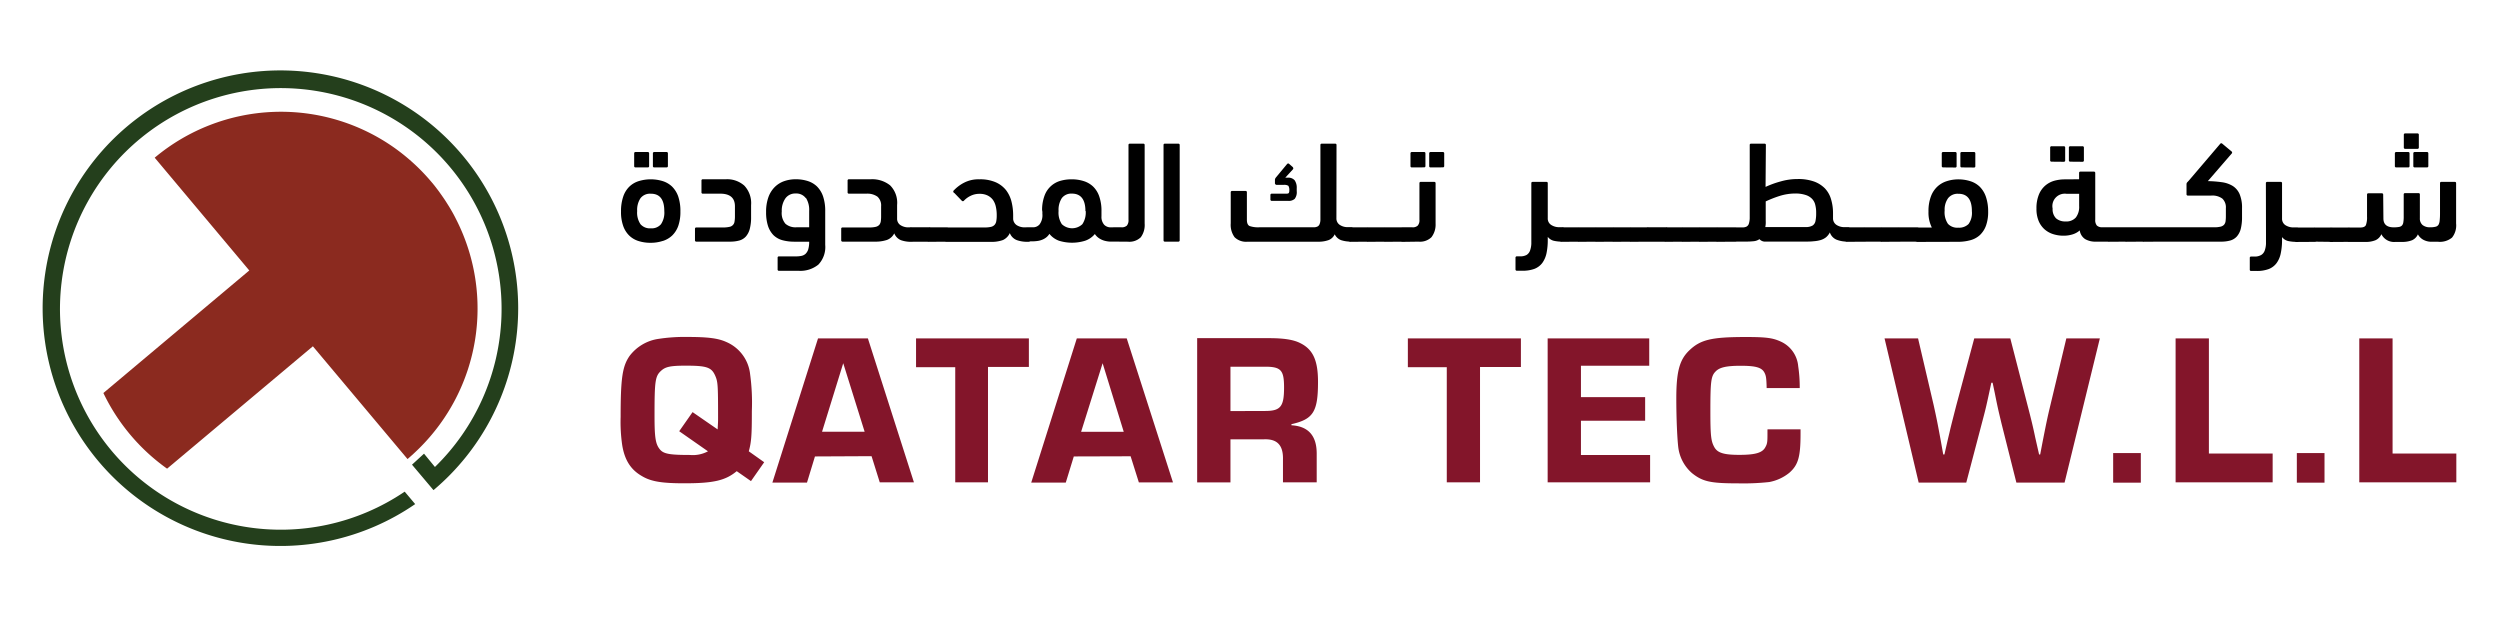
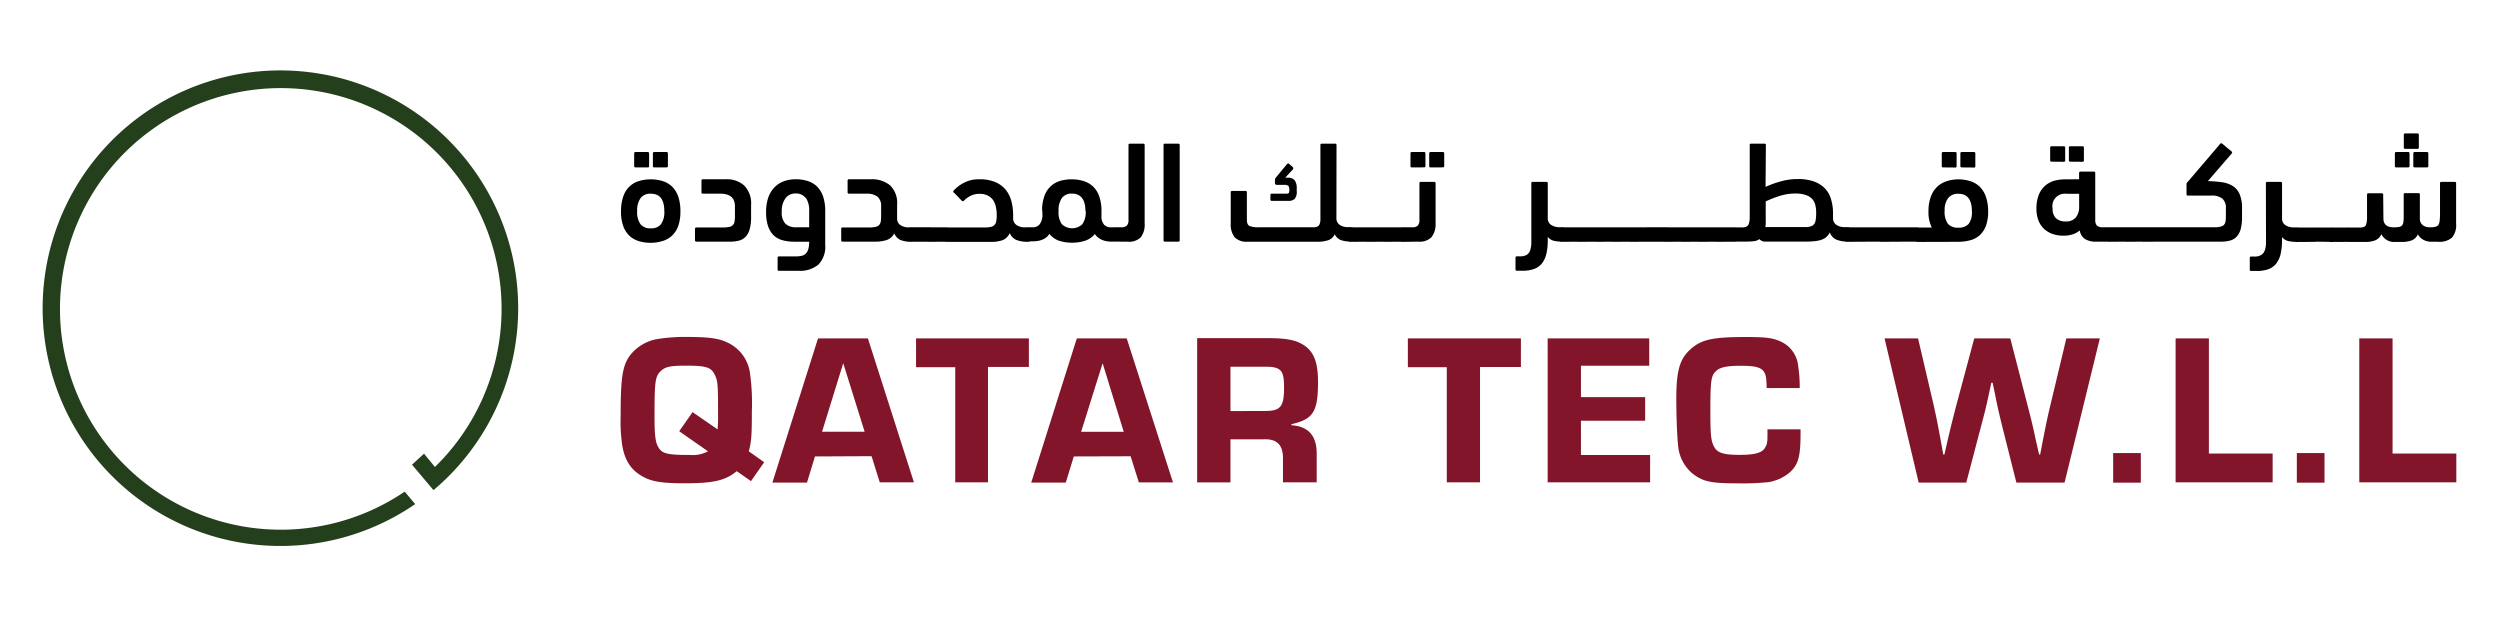
<svg xmlns="http://www.w3.org/2000/svg" viewBox="0 0 458 113">
  <defs>
    <style>.a{fill:#83152a;}.b{fill:#243f1c;}.c{fill:#8b2a1f;}</style>
  </defs>
  <path class="a" d="M438.32,62h-6.1V88.36H450V83.09H438.32Zm-12.47,21h-5.07v5.42h5.07ZM404.67,62h-6.1V88.36h17.78V83.09H404.67Zm-12.47,21h-5.07v5.42h5.07Zm-7.51-21h-6.14l-2.93,12.27c-.56,2.34-.71,3.09-1.43,6.74l-.43,2.25h-.2l-.71-3.13c-.4-1.94-.76-3.4-1.39-5.82L368.29,62h-6.61l-3.29,12.27c-.51,2-1,3.89-1.14,4.52s-.36,1.5-.52,2.22l-.51,2.25H356l-.4-2.25c-.71-3.88-.83-4.4-1.34-6.74L351.39,62h-6.14l6.25,26.41h8.72l2.85-10.85c.67-2.53.75-2.85,1.34-5.58l.4-1.86h.24l.39,1.86c.6,3,.64,3.09,1.23,5.58l2.73,10.85h8.83ZM323.8,78.66v.51c0,1.67,0,2.06-.36,2.7-.52,1.07-1.82,1.46-4.79,1.46-2.81,0-4-.35-4.59-1.42s-.72-2-.72-6.54c0-5.62.12-6.49,1-7.36.72-.71,1.94-1,4.56-1s3.8.28,4.31,1.19c.32.59.4,1,.44,2.89h6.06a25.67,25.67,0,0,0-.28-4,5.46,5.46,0,0,0-3.21-4.52c-1.46-.67-2.69-.83-6.37-.83-6.3,0-8.32.48-10.38,2.46-1.78,1.7-2.37,3.88-2.37,8.79,0,3.68.16,7.16.35,8.87a7.49,7.49,0,0,0,2.54,4.83c1.94,1.54,3.36,1.86,8.39,1.86a44.08,44.08,0,0,0,5.74-.24,8.22,8.22,0,0,0,3.69-1.7c1.62-1.43,2.05-2.89,2.05-7.13v-.83ZM289.63,67h12.51V62H283.53V88.36H302.3v-5H289.63V77.08h11.76V72.76H289.63Zm-18.49.24h7.49V62H257.92v5.27h7.13V88.36h6.09Zm-45.72,8.07V67.18h6.33c2.93,0,3.49.63,3.49,3.8,0,3.52-.63,4.31-3.49,4.31Zm-6.1,13.07h6.1V80.48h6.18c2.41-.08,3.52,1.11,3.44,3.76v4.12h6.18V83.09c0-3.24-1.51-5-4.63-5.18v-.2c4-.91,4.87-2.26,4.87-7.76,0-3.92-.92-5.94-3.25-7.09-1.23-.63-3-.91-5.74-.91H219.32Zm-13.45-9.27h-7.81L202,66.54Zm1.26,4.48,1.51,4.79h6.25L206.42,62h-9.15l-8.35,26.41h6.33l1.47-4.79ZM181,67.22h7.49V62H167.82v5.27H175V88.36H181Zm-22.6,11.87h-7.8l3.88-12.55Zm1.27,4.48,1.5,4.79h6.26L159,62h-9.14l-8.36,26.41h6.34l1.46-4.79ZM124.43,79l5.27,3.68a5.84,5.84,0,0,1-3.29.67c-3.72,0-4.83-.2-5.5-1-.83-1-1-2.18-1-6.25,0-6.34.12-7.21,1.23-8.2.79-.71,1.7-.91,4.47-.91,3.8,0,4.71.28,5.39,1.78.51,1.15.55,1.62.55,7.72,0,.75,0,.75-.08,2.18l-4.59-3.17ZM140,84.68l-2.82-2c.48-1.74.56-3,.56-7.37a38.79,38.79,0,0,0-.32-6.77,7.25,7.25,0,0,0-4.39-5.9c-1.47-.67-3.37-.91-7-.91a31.59,31.59,0,0,0-5.7.4,8.11,8.11,0,0,0-5,3.09c-1.31,1.9-1.63,4.07-1.63,11.16a29.57,29.57,0,0,0,.28,5.11c.44,2.77,1.55,4.55,3.64,5.74,1.67,1,3.69,1.31,7.76,1.31,5.39,0,7.53-.52,9.59-2.22l2.61,1.82Z" />
  <path d="M442.86,27.27a.24.24,0,0,0,.27-.27V24.71a.24.24,0,0,0-.27-.27h-2.22a.24.24,0,0,0-.26.27V27a.24.24,0,0,0,.26.27Zm-1.69,3.4c.18,0,.26-.08.26-.26V28.12c0-.18-.08-.27-.26-.27H439a.24.24,0,0,0-.26.27v2.29a.23.23,0,0,0,.26.26Zm3.43,0c.18,0,.27-.08.27-.26V28.12a.24.24,0,0,0-.27-.27h-2.21a.24.24,0,0,0-.27.27v2.29c0,.18.09.26.27.26Zm-8,5c0-.18-.09-.26-.27-.26h-2.43c-.18,0-.26.08-.26.26v4a4,4,0,0,1-.21,1.57c-.14.29-.49.44-1,.44h-2.12a.92.92,0,0,0-.8.32,1.83,1.83,0,0,0-.25,1.12,1.27,1.27,0,0,0,.26.94,1.11,1.11,0,0,0,.79.26h3a4.65,4.65,0,0,0,1.9-.32,2.15,2.15,0,0,0,1.06-1.1,2.59,2.59,0,0,0,2.57,1.42H440a4.89,4.89,0,0,0,1.89-.31,2.13,2.13,0,0,0,1.07-1.08,2.46,2.46,0,0,0,1,1,3.17,3.17,0,0,0,1.57.36h1.13a3.49,3.49,0,0,0,2.55-.76,3.57,3.57,0,0,0,.75-2.57V33.58c0-.18-.08-.26-.26-.26h-2.43c-.18,0-.26.08-.26.26v5.48a11.87,11.87,0,0,1-.06,1.34,1.9,1.9,0,0,1-.22.78.87.87,0,0,1-.55.36,3.88,3.88,0,0,1-1,.1,2.12,2.12,0,0,1-1.36-.41,1.55,1.55,0,0,1-.5-1.26V35.64a.23.23,0,0,0-.26-.26h-2.44a.23.23,0,0,0-.26.26v4a6.11,6.11,0,0,1-.07,1.08,1.08,1.08,0,0,1-.26.6,1,1,0,0,1-.55.26,5.51,5.51,0,0,1-.93.07c-1.28,0-1.91-.55-1.91-1.64Zm-6.32,8.64a1.11,1.11,0,0,0,.81-.26,1.6,1.6,0,0,0,.25-1.08,1.53,1.53,0,0,0-.26-1,1,1,0,0,0-.8-.29h-3.17a.81.81,0,0,0-.74.29,2.27,2.27,0,0,0-.18,1.09,1.79,1.79,0,0,0,.2,1,.83.83,0,0,0,.72.27Zm-3.17,0a1.11,1.11,0,0,0,.81-.26,1.6,1.6,0,0,0,.25-1.08,1.53,1.53,0,0,0-.26-1,1,1,0,0,0-.8-.29h-3.17c-.37,0-.61.09-.73.29A2.13,2.13,0,0,0,423,43a1.79,1.79,0,0,0,.2,1,.83.83,0,0,0,.72.27Zm-3.17,0a1.11,1.11,0,0,0,.81-.26,1.6,1.6,0,0,0,.25-1.08,1.53,1.53,0,0,0-.26-1,1,1,0,0,0-.8-.29h-3.16a.8.8,0,0,0-.74.29,2.13,2.13,0,0,0-.19,1.09,1.79,1.79,0,0,0,.2,1,.84.84,0,0,0,.73.27ZM415.13,43c0,.63,0,1.19,0,1.68a4.33,4.33,0,0,1-.24,1.24,1.57,1.57,0,0,1-.62.78A2.31,2.31,0,0,1,413,47h-.58a.23.23,0,0,0-.26.26v2.12a.23.23,0,0,0,.26.26h1a6.13,6.13,0,0,0,2.21-.35,3.25,3.25,0,0,0,1.43-1.08,4.54,4.54,0,0,0,.77-1.78,11.59,11.59,0,0,0,.24-2.5v-.5a2,2,0,0,0,1.09.72,6.9,6.9,0,0,0,1.55.16,1,1,0,0,0,.8-.3,1.64,1.64,0,0,0,.26-1.06,1.43,1.43,0,0,0-.27-1,1,1,0,0,0-.79-.29h-.45a2.66,2.66,0,0,1-1.6-.43,1.4,1.4,0,0,1-.59-1.21V33.58a.23.23,0,0,0-.26-.26h-2.44a.23.23,0,0,0-.26.26Zm-6.24-14.92a.27.27,0,0,0-.11-.37l-1.71-1.43a.25.25,0,0,0-.34.08L401,33.08l-.27.29a.51.51,0,0,0-.16.35v1.84a.24.24,0,0,0,.27.27h4.25a3.08,3.08,0,0,1,2.05.56,2.21,2.21,0,0,1,.64,1.75v1.42a7,7,0,0,1-.06,1,1.23,1.23,0,0,1-.29.63,1.3,1.3,0,0,1-.65.34,4.86,4.86,0,0,1-1.14.11h-6.55a1.13,1.13,0,0,0-.8.24,1.42,1.42,0,0,0-.25,1,1.7,1.7,0,0,0,.26,1.08,1,1,0,0,0,.79.31h7.77a6.25,6.25,0,0,0,1.73-.21,2.57,2.57,0,0,0,1.21-.75,3.44,3.44,0,0,0,.71-1.39,8.76,8.76,0,0,0,.23-2.18V38.16a6.42,6.42,0,0,0-.44-2.59,3.35,3.35,0,0,0-1.26-1.5,5.16,5.16,0,0,0-2-.69,21.65,21.65,0,0,0-2.56-.2Zm-9.77,16.19a1.11,1.11,0,0,0,.81-.26,1.6,1.6,0,0,0,.25-1.08,1.53,1.53,0,0,0-.26-1,1,1,0,0,0-.8-.29H396a.81.81,0,0,0-.74.29A2.27,2.27,0,0,0,395,43a1.79,1.79,0,0,0,.2,1,.83.83,0,0,0,.72.27Zm-3.17,0a1.11,1.11,0,0,0,.81-.26,1.6,1.6,0,0,0,.25-1.08,1.53,1.53,0,0,0-.26-1,1,1,0,0,0-.8-.29h-3.16a.8.8,0,0,0-.74.29,2.13,2.13,0,0,0-.19,1.09,1.79,1.79,0,0,0,.2,1,.84.84,0,0,0,.73.27Zm-3.16,0a1.08,1.08,0,0,0,.8-.26,1.6,1.6,0,0,0,.25-1.08,1.53,1.53,0,0,0-.26-1,1,1,0,0,0-.79-.29h-3.17a.8.8,0,0,0-.74.29,2.13,2.13,0,0,0-.19,1.09,1.79,1.79,0,0,0,.2,1,.84.84,0,0,0,.73.27Zm-3.17,0a1.08,1.08,0,0,0,.8-.26,1.6,1.6,0,0,0,.25-1.08,1.53,1.53,0,0,0-.26-1,1,1,0,0,0-.79-.29h-3.17a.8.8,0,0,0-.74.29,2.13,2.13,0,0,0-.19,1.09,1.79,1.79,0,0,0,.2,1,.84.84,0,0,0,.73.27ZM376.67,40a2.34,2.34,0,0,1-.63-1.79,2.27,2.27,0,0,1,2.51-2.71h2.35v2.24a3.18,3.18,0,0,1-.61,2.11,2.31,2.31,0,0,1-1.87.72A2.54,2.54,0,0,1,376.67,40Zm1.59-7.14a7.25,7.25,0,0,0-1.93.26,4.41,4.41,0,0,0-1.65.89,4.34,4.34,0,0,0-1.16,1.65,6.6,6.6,0,0,0-.44,2.56,5.68,5.68,0,0,0,.4,2.26A4.25,4.25,0,0,0,374.55,42a4.32,4.32,0,0,0,1.58.89,6.2,6.2,0,0,0,1.94.29,5.43,5.43,0,0,0,1.62-.24,3.54,3.54,0,0,0,1.32-.73,2.26,2.26,0,0,0,1,1.6,3.73,3.73,0,0,0,2,.46h2.14a1.07,1.07,0,0,0,.8-.26,1.53,1.53,0,0,0,.26-1.05c0-.89-.36-1.33-1.06-1.33h-1a1.34,1.34,0,0,1-1-.31,1.53,1.53,0,0,1-.3-1.09V31.7a.24.24,0,0,0-.27-.26h-2.43a.23.23,0,0,0-.26.26v1.14Zm-.19-3.22a.24.24,0,0,0,.27-.27V27.06a.24.24,0,0,0-.27-.27h-2.21a.24.24,0,0,0-.27.27v2.29a.24.24,0,0,0,.27.27Zm3.44,0a.24.24,0,0,0,.26-.27V27.06a.24.24,0,0,0-.26-.27h-2.22a.24.24,0,0,0-.27.27v2.29a.24.24,0,0,0,.27.27Zm-20.26,9.06a3.48,3.48,0,0,1-.61,2.34,2.46,2.46,0,0,1-1.9.67,2.32,2.32,0,0,1-1.87-.7,3.74,3.74,0,0,1-.61-2.44,3.58,3.58,0,0,1,.63-2.26,2.21,2.21,0,0,1,1.85-.81C360.41,35.48,361.25,36.55,361.25,38.68Zm-2.5,5.6A8.56,8.56,0,0,0,361,44a4.18,4.18,0,0,0,1.72-.94,4.53,4.53,0,0,0,1.11-1.71,7.4,7.4,0,0,0,.4-2.62A8.26,8.26,0,0,0,363.8,36a4.8,4.8,0,0,0-1.14-1.82,4.37,4.37,0,0,0-1.74-1,7.2,7.2,0,0,0-2.17-.32,6.79,6.79,0,0,0-2.07.32,4.55,4.55,0,0,0-1.75,1A4.65,4.65,0,0,0,353.74,36a7.52,7.52,0,0,0-.44,2.75,6.1,6.1,0,0,0,.61,2.93H351.4a1,1,0,0,0-.79.29,1.44,1.44,0,0,0-.27,1,1.6,1.6,0,0,0,.25,1.08,1.07,1.07,0,0,0,.81.27Zm-.56-13.61a.23.23,0,0,0,.26-.26V28.12a.24.24,0,0,0-.26-.27H356a.24.24,0,0,0-.27.27v2.29c0,.18.09.26.27.26Zm3.43,0a.23.23,0,0,0,.26-.26V28.12a.24.24,0,0,0-.26-.27H359.4c-.18,0-.26.09-.26.27v2.29c0,.18.08.26.26.26ZM351.13,44.28a1.11,1.11,0,0,0,.81-.26,1.6,1.6,0,0,0,.25-1.08,1.53,1.53,0,0,0-.26-1,1,1,0,0,0-.8-.29H348a.81.81,0,0,0-.74.29A2.27,2.27,0,0,0,347,43a1.79,1.79,0,0,0,.2,1,.83.83,0,0,0,.72.27Zm-3.17,0a1.11,1.11,0,0,0,.81-.26,1.6,1.6,0,0,0,.25-1.08,1.53,1.53,0,0,0-.26-1,1,1,0,0,0-.8-.29H344.8a.8.8,0,0,0-.74.29,2.13,2.13,0,0,0-.19,1.09,1.79,1.79,0,0,0,.2,1,.84.84,0,0,0,.73.27Zm-3.16,0a1.1,1.1,0,0,0,.8-.26,1.6,1.6,0,0,0,.25-1.08,1.53,1.53,0,0,0-.26-1,1,1,0,0,0-.79-.29h-3.17a.8.8,0,0,0-.74.29A2.13,2.13,0,0,0,340.7,43a1.79,1.79,0,0,0,.2,1,.84.84,0,0,0,.73.27Zm-3.17,0a1.08,1.08,0,0,0,.8-.26,1.6,1.6,0,0,0,.25-1.08,1.53,1.53,0,0,0-.26-1,1,1,0,0,0-.79-.29h-3.17a.8.8,0,0,0-.74.29,2.13,2.13,0,0,0-.19,1.09,1.79,1.79,0,0,0,.2,1,.84.84,0,0,0,.73.27Zm-18.12-17.7a.23.23,0,0,0-.26-.26h-2.44a.23.23,0,0,0-.26.26V38.45c0,.63,0,1.15,0,1.56a3.63,3.63,0,0,1-.17,1,.91.91,0,0,1-.41.5,1.61,1.61,0,0,1-.75.15h-1.32a1.07,1.07,0,0,0-.81.26A1.71,1.71,0,0,0,316.8,43a1.43,1.43,0,0,0,.26,1,1.11,1.11,0,0,0,.8.26h2.06a13.52,13.52,0,0,0,1.36-.07,2.18,2.18,0,0,0,1.05-.38,1.39,1.39,0,0,0,1.18.45h7.07c.6,0,1.14,0,1.64-.06a6.06,6.06,0,0,0,1.31-.22,3,3,0,0,0,1-.51,2.91,2.91,0,0,0,.7-.89,2.19,2.19,0,0,0,1.25,1.34,5.34,5.34,0,0,0,2,.34,1,1,0,0,0,.8-.3,1.64,1.64,0,0,0,.25-1.06,1.49,1.49,0,0,0-.26-1,1,1,0,0,0-.79-.29H338a2.61,2.61,0,0,1-1.59-.43,1.43,1.43,0,0,1-.6-1.21c0-.1,0-.23,0-.38s0-.31,0-.49a8.81,8.81,0,0,0-.36-2.59,4.84,4.84,0,0,0-1.13-2,5.35,5.35,0,0,0-2-1.26,8.6,8.6,0,0,0-3-.45,11.13,11.13,0,0,0-3.11.44,17.57,17.57,0,0,0-2.76,1Zm7.28,9.14a2.77,2.77,0,0,1,1.15.68,2.33,2.33,0,0,1,.61,1.11,5.63,5.63,0,0,1,.17,1.5,6.64,6.64,0,0,1-.13,1.51,1.28,1.28,0,0,1-.51.79,2.37,2.37,0,0,1-1.09.29c-.47,0-1.07,0-1.81,0H323.4a4.72,4.72,0,0,0,.08-.56,5.74,5.74,0,0,0,0-.6V36.9a20.23,20.23,0,0,1,2.54-1,9.66,9.66,0,0,1,2.91-.45A5.84,5.84,0,0,1,330.79,35.72Zm-12.93,8.56a1.1,1.1,0,0,0,.8-.26,1.6,1.6,0,0,0,.25-1.08,1.53,1.53,0,0,0-.26-1,1,1,0,0,0-.79-.29h-3.17a.8.8,0,0,0-.74.29,2.13,2.13,0,0,0-.19,1.09,1.79,1.79,0,0,0,.2,1,.84.84,0,0,0,.73.27Zm-3.17,0a1.08,1.08,0,0,0,.8-.26,1.6,1.6,0,0,0,.25-1.08,1.53,1.53,0,0,0-.26-1,1,1,0,0,0-.79-.29h-3.17a.8.8,0,0,0-.74.29,2.13,2.13,0,0,0-.19,1.09,1.79,1.79,0,0,0,.2,1,.84.84,0,0,0,.73.27Zm-3.17,0a1.08,1.08,0,0,0,.8-.26,1.6,1.6,0,0,0,.25-1.08,1.53,1.53,0,0,0-.26-1,1,1,0,0,0-.79-.29h-3.17a.8.8,0,0,0-.74.29,2.13,2.13,0,0,0-.19,1.09,1.79,1.79,0,0,0,.2,1,.86.86,0,0,0,.73.27Zm-3.17,0a1.07,1.07,0,0,0,.8-.26,1.6,1.6,0,0,0,.25-1.08,1.48,1.48,0,0,0-.26-1,1,1,0,0,0-.79-.29h-3.17a.8.8,0,0,0-.74.29,2.24,2.24,0,0,0-.19,1.09,1.79,1.79,0,0,0,.2,1,.86.86,0,0,0,.73.27Zm-3.17,0A1.07,1.07,0,0,0,306,44a1.6,1.6,0,0,0,.25-1.08,1.48,1.48,0,0,0-.26-1,1,1,0,0,0-.79-.29H302a.8.8,0,0,0-.74.29,2.24,2.24,0,0,0-.19,1.09,1.79,1.79,0,0,0,.2,1,.86.86,0,0,0,.73.27Zm-3.17,0a1.07,1.07,0,0,0,.8-.26,1.59,1.59,0,0,0,.26-1.08,1.47,1.47,0,0,0-.27-1,1,1,0,0,0-.79-.29h-3.17a.8.8,0,0,0-.74.29,2.24,2.24,0,0,0-.19,1.09,1.79,1.79,0,0,0,.2,1,.86.86,0,0,0,.73.27Zm-3.17,0a1.11,1.11,0,0,0,.81-.26,1.66,1.66,0,0,0,.25-1.08,1.47,1.47,0,0,0-.27-1,1,1,0,0,0-.79-.29h-3.17a.8.8,0,0,0-.74.29,2.27,2.27,0,0,0-.18,1.09,1.8,1.8,0,0,0,.19,1,.87.87,0,0,0,.73.27Zm-3.17,0a1.11,1.11,0,0,0,.81-.26,1.66,1.66,0,0,0,.25-1.08,1.47,1.47,0,0,0-.27-1,1,1,0,0,0-.79-.29H292.5a.8.8,0,0,0-.74.29,2.27,2.27,0,0,0-.18,1.09,1.8,1.8,0,0,0,.19,1,.87.87,0,0,0,.73.27Zm-3.17,0a1.11,1.11,0,0,0,.81-.26,1.66,1.66,0,0,0,.25-1.08,1.47,1.47,0,0,0-.27-1,1,1,0,0,0-.79-.29h-3.17a.81.81,0,0,0-.74.29,2.27,2.27,0,0,0-.18,1.09,1.7,1.7,0,0,0,.2,1,.83.83,0,0,0,.72.27Zm-3.17,0a1.11,1.11,0,0,0,.81-.26,1.66,1.66,0,0,0,.25-1.08,1.47,1.47,0,0,0-.27-1,1,1,0,0,0-.79-.29h-3.17a.81.81,0,0,0-.74.29,2.27,2.27,0,0,0-.18,1.09,1.7,1.7,0,0,0,.2,1,.83.83,0,0,0,.72.27ZM280.54,43c0,.63,0,1.19,0,1.68a4.33,4.33,0,0,1-.24,1.24,1.57,1.57,0,0,1-.62.78,2.31,2.31,0,0,1-1.19.26h-.58a.24.24,0,0,0-.27.26v2.12a.24.24,0,0,0,.27.26h1a6.17,6.17,0,0,0,2.21-.35,3.3,3.3,0,0,0,1.43-1.08,4.69,4.69,0,0,0,.77-1.78,11.63,11.63,0,0,0,.23-2.5v-.5a2,2,0,0,0,1.1.72,6.9,6.9,0,0,0,1.55.16,1,1,0,0,0,.8-.3,1.64,1.64,0,0,0,.25-1.06,1.49,1.49,0,0,0-.26-1,1,1,0,0,0-.79-.29h-.45a2.66,2.66,0,0,1-1.6-.43,1.38,1.38,0,0,1-.6-1.21V33.58c0-.18-.08-.26-.26-.26H280.8c-.18,0-.26.08-.26.26Zm-20.66,1.27a3,3,0,0,0,2.36-.81A3.77,3.77,0,0,0,263,41V33.58c0-.18-.09-.26-.27-.26h-2.43a.23.23,0,0,0-.26.26v6.66a1.48,1.48,0,0,1-.31,1.09,1.32,1.32,0,0,1-1,.31H257a.93.93,0,0,0-.8.32,1.77,1.77,0,0,0-.25,1.09,1.37,1.37,0,0,0,.26,1,1.11,1.11,0,0,0,.79.26Zm1-13.61c.18,0,.26-.08.26-.26V28.12c0-.18-.08-.27-.26-.27h-2.22a.24.24,0,0,0-.26.27v2.29a.23.23,0,0,0,.26.26Zm3.43,0c.18,0,.27-.08.27-.26V28.12a.24.24,0,0,0-.27-.27h-2.22a.24.24,0,0,0-.26.27v2.29a.23.23,0,0,0,.26.26ZM257,44.28a1.11,1.11,0,0,0,.81-.26,1.6,1.6,0,0,0,.25-1.08,1.53,1.53,0,0,0-.26-1,1,1,0,0,0-.8-.29h-3.17a.81.81,0,0,0-.74.29,2.27,2.27,0,0,0-.18,1.09,1.79,1.79,0,0,0,.2,1,.83.83,0,0,0,.72.27Zm-3.17,0a1.11,1.11,0,0,0,.81-.26,1.6,1.6,0,0,0,.25-1.08,1.53,1.53,0,0,0-.26-1,1,1,0,0,0-.8-.29h-3.16a.8.8,0,0,0-.74.29,2.13,2.13,0,0,0-.19,1.09,1.79,1.79,0,0,0,.2,1,.84.84,0,0,0,.73.27Zm-3.16,0a1.1,1.1,0,0,0,.8-.26,1.6,1.6,0,0,0,.25-1.08,1.53,1.53,0,0,0-.26-1,1,1,0,0,0-.79-.29H247.5a.8.8,0,0,0-.74.29,2.13,2.13,0,0,0-.19,1.09,1.79,1.79,0,0,0,.2,1,.84.84,0,0,0,.73.27Zm-5.82-17.7c0-.18-.08-.26-.26-.26h-2.43c-.18,0-.26.08-.26.26V39.16c0,.45,0,.84,0,1.16a2.15,2.15,0,0,1-.16.76.79.79,0,0,1-.38.42,1.57,1.57,0,0,1-.73.14h-9.93a4.82,4.82,0,0,1-1.77-.23c-.33-.15-.5-.54-.5-1.17v-5a.23.23,0,0,0-.26-.26h-2.43a.24.24,0,0,0-.27.26v5.68a3.81,3.81,0,0,0,.71,2.54,3,3,0,0,0,2.38.82h12.85a5.43,5.43,0,0,0,2-.3,2.05,2.05,0,0,0,1.11-1.06A2.12,2.12,0,0,0,245.7,44a5.59,5.59,0,0,0,1.77.26,1,1,0,0,0,.81-.3,1.71,1.71,0,0,0,.25-1.06,1.43,1.43,0,0,0-.27-1,1,1,0,0,0-.79-.29H247a2.56,2.56,0,0,1-1.58-.43,1.4,1.4,0,0,1-.59-1.21Zm-8,4.46.1-.21-.1-.21-.66-.58c-.15-.14-.29-.12-.43.05l-2,2.41-.12.16-.07.23v.61a.33.33,0,0,0,.37.37h1.24a1.39,1.39,0,0,1,.85.17,1.48,1.48,0,0,1,.17.89.77.77,0,0,1-.09.42c-.06.09-.21.13-.44.13h-2.66a.24.24,0,0,0-.27.27v.79a.24.24,0,0,0,.27.26H236a1.62,1.62,0,0,0,1.19-.37,2,2,0,0,0,.37-1.42V34.5a2.35,2.35,0,0,0-.38-1.47,1.54,1.54,0,0,0-1.27-.48h-.45Zm-20.73-4.46a.24.24,0,0,0-.27-.26h-2.43a.23.23,0,0,0-.26.26V44c0,.18.08.27.26.27h2.43a.24.24,0,0,0,.27-.27Zm-9.49,17.7a3,3,0,0,0,2.36-.81,3.77,3.77,0,0,0,.71-2.52V26.58a.23.23,0,0,0-.26-.26H207a.23.23,0,0,0-.26.26V40.24a1.53,1.53,0,0,1-.3,1.09,1.36,1.36,0,0,1-1,.31h-1.29a1,1,0,0,0-.81.3,1.77,1.77,0,0,0-.25,1.06,1.42,1.42,0,0,0,.27,1,1.09,1.09,0,0,0,.79.26Zm-15.66-5.44a2.8,2.8,0,0,0,0,.4,2.81,2.81,0,0,1-.53,1.88,1.56,1.56,0,0,1-1.14.52h-1a1,1,0,0,0-.8.26,1.56,1.56,0,0,0-.25,1,1.62,1.62,0,0,0,.26,1,1,1,0,0,0,.79.31h.93a5.56,5.56,0,0,0,.79-.06,3.28,3.28,0,0,0,.82-.2,2.87,2.87,0,0,0,.77-.41,2.4,2.4,0,0,0,.64-.7A4,4,0,0,0,194,44.1a8.07,8.07,0,0,0,4.8,0,4,4,0,0,0,1.78-1.23,2.7,2.7,0,0,0,.79.79,3.57,3.57,0,0,0,.93.43,4.7,4.7,0,0,0,1,.17l.94,0A1,1,0,0,0,205,44a1.71,1.71,0,0,0,.25-1.06,1.43,1.43,0,0,0-.27-1,1,1,0,0,0-.79-.29h-.77a1.63,1.63,0,0,1-1.12-.46,2.16,2.16,0,0,1-.51-1.57c0-.14,0-.29,0-.44v-.46a8,8,0,0,0-.41-2.74,4.56,4.56,0,0,0-1.13-1.81,4.44,4.44,0,0,0-1.74-1,7.2,7.2,0,0,0-2.17-.32,7.35,7.35,0,0,0-2.15.3,4.36,4.36,0,0,0-2.84,2.72,7.48,7.48,0,0,0-.44,2.59Zm7.93-.18a3.85,3.85,0,0,1-.61,2.41,2.74,2.74,0,0,1-3.76,0,3.83,3.83,0,0,1-.6-2.42,3.93,3.93,0,0,1,.6-2.36,2.17,2.17,0,0,1,1.87-.82C198,35.48,198.85,36.54,198.85,38.66Zm-24.07-3.31,1.38,1.43a.25.25,0,0,0,.37,0,4.09,4.09,0,0,1,1.27-.92,3.56,3.56,0,0,1,1.58-.35,3.27,3.27,0,0,1,1.49.3,2.7,2.7,0,0,1,1,.83,3.46,3.46,0,0,1,.52,1.24,6.83,6.83,0,0,1,.16,1.55,5.49,5.49,0,0,1-.08,1.07,1.34,1.34,0,0,1-.31.69,1.26,1.26,0,0,1-.66.37,4.82,4.82,0,0,1-1.11.11h-7a1,1,0,0,0-.8.26,2.15,2.15,0,0,0,0,2.07,1,1,0,0,0,.79.31h8.16a6,6,0,0,0,2.16-.34A2.59,2.59,0,0,0,185,42.7,2.23,2.23,0,0,0,186.31,44a5.73,5.73,0,0,0,1.94.3,1,1,0,0,0,.81-.3,1.64,1.64,0,0,0,.25-1.06,1.49,1.49,0,0,0-.26-1,1,1,0,0,0-.8-.29h-.44a2.69,2.69,0,0,1-1.55-.4,1.5,1.5,0,0,1-.65-1.11l0-.31c0-.11,0-.22,0-.34a10.34,10.34,0,0,0-.3-2.54,5.76,5.76,0,0,0-1-2.11,5,5,0,0,0-1.9-1.45,7.18,7.18,0,0,0-3-.54,5.73,5.73,0,0,0-2.77.61,6.87,6.87,0,0,0-2,1.53C174.63,35.09,174.64,35.21,174.78,35.35Zm-1.45,8.93a1.11,1.11,0,0,0,.81-.26,1.66,1.66,0,0,0,.25-1.08,1.47,1.47,0,0,0-.27-1,1,1,0,0,0-.79-.29h-3.17a.81.81,0,0,0-.74.29,2.27,2.27,0,0,0-.18,1.09,1.7,1.7,0,0,0,.2,1,.83.83,0,0,0,.72.27Zm-3.17,0A1.11,1.11,0,0,0,171,44a1.66,1.66,0,0,0,.25-1.08,1.47,1.47,0,0,0-.27-1,1,1,0,0,0-.79-.29H167a.81.81,0,0,0-.74.29,2.27,2.27,0,0,0-.18,1.09,1.7,1.7,0,0,0,.2,1,.83.83,0,0,0,.72.27Zm-11.46-8.8a3.18,3.18,0,0,1,2,.55,2.16,2.16,0,0,1,.67,1.77v1.76a6.61,6.61,0,0,1-.06,1,1.34,1.34,0,0,1-.29.65,1.31,1.31,0,0,1-.65.35,4.86,4.86,0,0,1-1.14.11h-4.91a.23.23,0,0,0-.26.26V44a.24.24,0,0,0,.26.27h5.92a6.65,6.65,0,0,0,2.19-.31,2.47,2.47,0,0,0,1.35-1.21A2.25,2.25,0,0,0,165.05,44a5.53,5.53,0,0,0,1.92.3,1,1,0,0,0,.8-.3,1.64,1.64,0,0,0,.25-1.06,1.49,1.49,0,0,0-.26-1,1,1,0,0,0-.79-.29h-.45a2.61,2.61,0,0,1-1.59-.43,1.38,1.38,0,0,1-.58-1.18V37.55a4.5,4.5,0,0,0-1.29-3.6,5.25,5.25,0,0,0-3.52-1.11h-4a.23.23,0,0,0-.26.26v2.12a.23.23,0,0,0,.26.26Zm-11.09.8a4.07,4.07,0,0,1,.58,2.36v3h-2.35A2.8,2.8,0,0,1,143.9,41a3,3,0,0,1-.68-2.26,3.92,3.92,0,0,1,.66-2.39,2.2,2.2,0,0,1,1.88-.9A2.15,2.15,0,0,1,147.61,36.28Zm.58,8a4.85,4.85,0,0,1-.17,1.4,2,2,0,0,1-.49.82,1.6,1.6,0,0,1-.77.38,5,5,0,0,1-1,.09h-3.09a.23.23,0,0,0-.26.26v2.12a.23.23,0,0,0,.26.26h3.57a5.24,5.24,0,0,0,3.63-1.13,4.66,4.66,0,0,0,1.26-3.62V38.68a8.22,8.22,0,0,0-.4-2.72,4.75,4.75,0,0,0-1.11-1.8,4.32,4.32,0,0,0-1.71-1,7.19,7.19,0,0,0-2.19-.32,6.4,6.4,0,0,0-2.06.33,4.62,4.62,0,0,0-1.74,1.06,5.05,5.05,0,0,0-1.19,1.87,7.84,7.84,0,0,0-.43,2.76,8.07,8.07,0,0,0,.35,2.54,4.41,4.41,0,0,0,1,1.68,3.82,3.82,0,0,0,1.62.92,8.24,8.24,0,0,0,2.21.28ZM137.6,37.57A4.66,4.66,0,0,0,136.35,34,4.72,4.72,0,0,0,133,32.84h-4.23a.23.23,0,0,0-.26.26v2.12a.23.23,0,0,0,.26.26h3.17c1.8,0,2.7.77,2.7,2.32v1.76a5.36,5.36,0,0,1-.07,1,1.12,1.12,0,0,1-.94,1,4.82,4.82,0,0,1-1.13.11h-4.91c-.18,0-.27.08-.27.26V44a.24.24,0,0,0,.27.27h6.12a6.38,6.38,0,0,0,1.74-.21,2.55,2.55,0,0,0,1.2-.74,3.45,3.45,0,0,0,.71-1.39,8.26,8.26,0,0,0,.24-2.18Zm-18.94-6.9a.23.23,0,0,0,.26-.26V28.12a.24.24,0,0,0-.26-.27h-2.22c-.18,0-.26.09-.26.27v2.29c0,.18.08.26.26.26Zm3.43,0c.18,0,.27-.08.27-.26V28.12a.24.24,0,0,0-.27-.27h-2.22a.24.24,0,0,0-.26.27v2.29a.23.23,0,0,0,.26.26Zm-.39,8a3.79,3.79,0,0,1-.61,2.41,2.24,2.24,0,0,1-1.86.75,2.29,2.29,0,0,1-1.88-.74,3.76,3.76,0,0,1-.62-2.42,3.86,3.86,0,0,1,.61-2.36,2.18,2.18,0,0,1,1.89-.82C120.87,35.48,121.7,36.54,121.7,38.66Zm-.29,5.48a4.47,4.47,0,0,0,1.73-1,4.67,4.67,0,0,0,1.12-1.77,7.82,7.82,0,0,0,.39-2.64,8.27,8.27,0,0,0-.4-2.75,4.8,4.8,0,0,0-1.14-1.82,4.4,4.4,0,0,0-1.73-1,7.48,7.48,0,0,0-4.33,0,4.33,4.33,0,0,0-1.73,1A4.57,4.57,0,0,0,114.18,36a8.26,8.26,0,0,0-.41,2.75,7.56,7.56,0,0,0,.4,2.64,4.54,4.54,0,0,0,1.11,1.77,4.25,4.25,0,0,0,1.71,1,7.09,7.09,0,0,0,2.22.32A7,7,0,0,0,121.41,44.14Z" />
  <path class="b" d="M77.68,83.11l2,2.44a40.45,40.45,0,1,0-5.54,4.52l1.92,2.28a43.56,43.56,0,1,1,3.36-2.56l-.15-.17-3.79-4.49Z" />
-   <path class="c" d="M57.32,63.44,30.61,85.86A36.2,36.2,0,0,1,18.94,72L45.67,49.55,28.34,28.89a36,36,0,0,1,44-1.75c.92.66,1.81,1.36,2.66,2.1l.06.05c.82.71,1.61,1.46,2.36,2.24l.2.21c.69.73,1.36,1.5,2,2.29l.32.42c.25.32.5.65.74,1l.48.68c.14.21.29.42.43.64s.27.42.4.63.26.4.38.61.43.72.63,1.09c.11.2.22.4.32.6s.27.53.4.79A36,36,0,0,1,76.83,82.1c-.7.69-1.42,1.36-2.17,2Z" />
</svg>